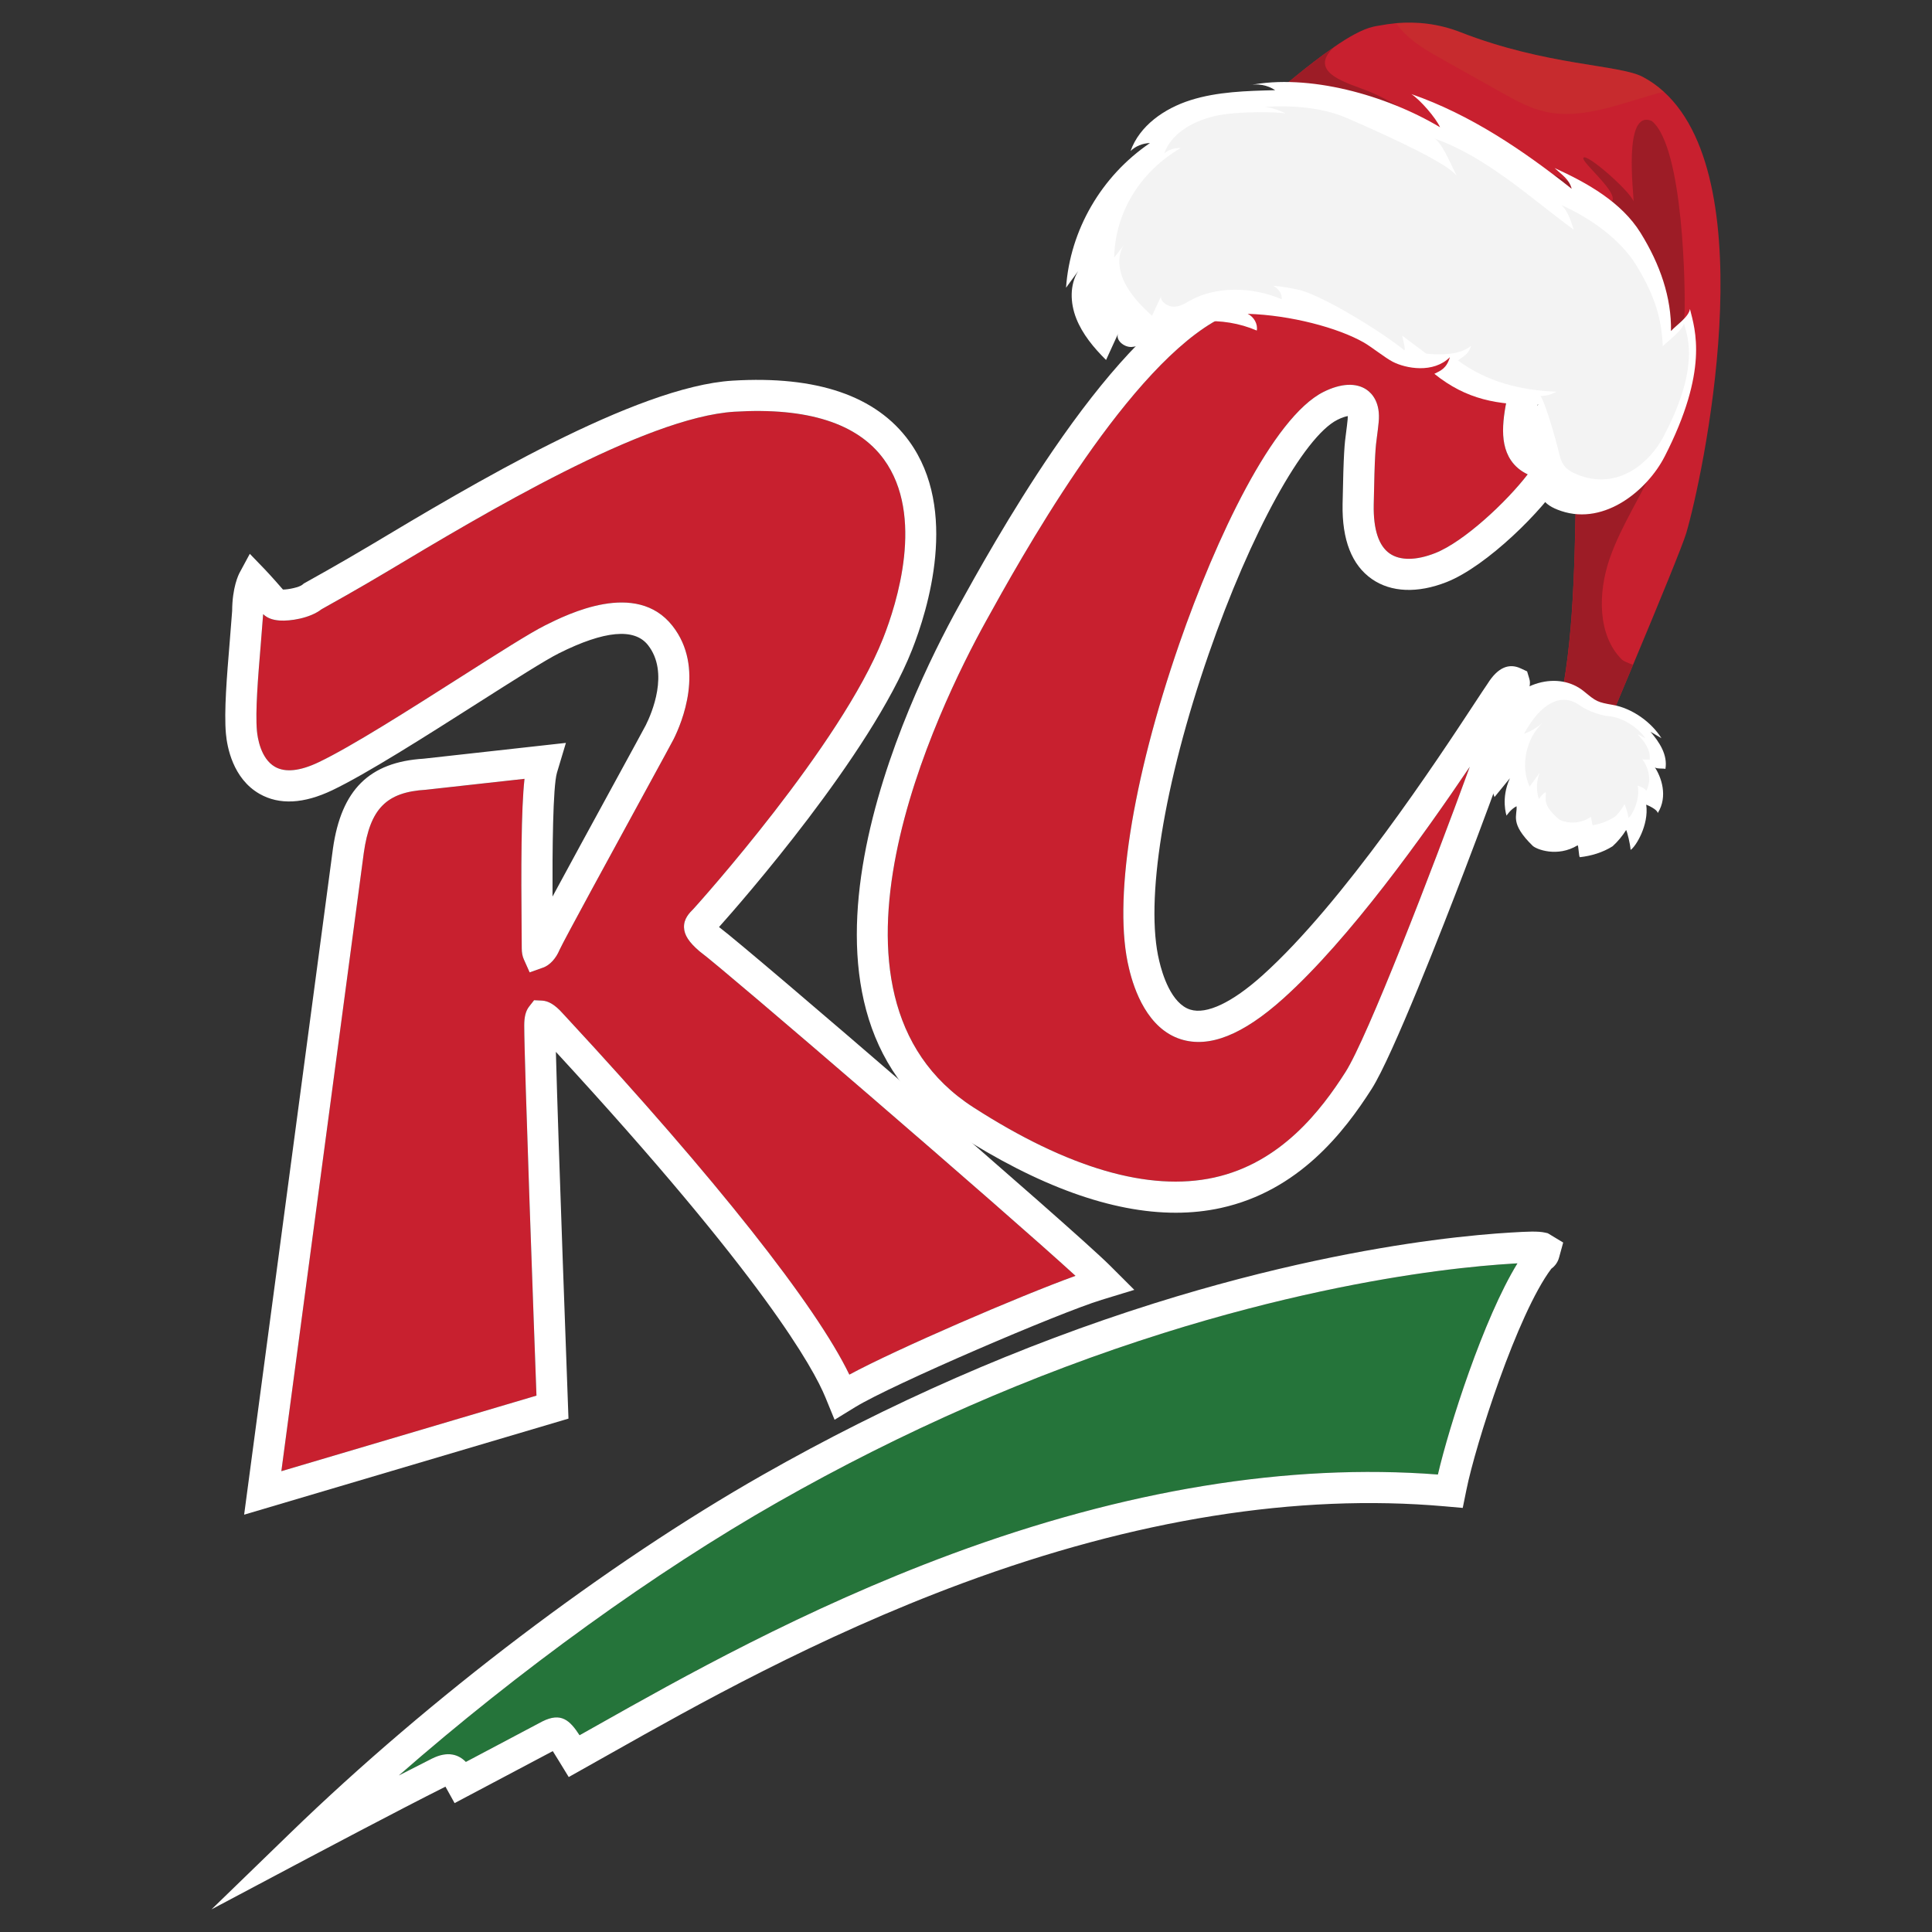
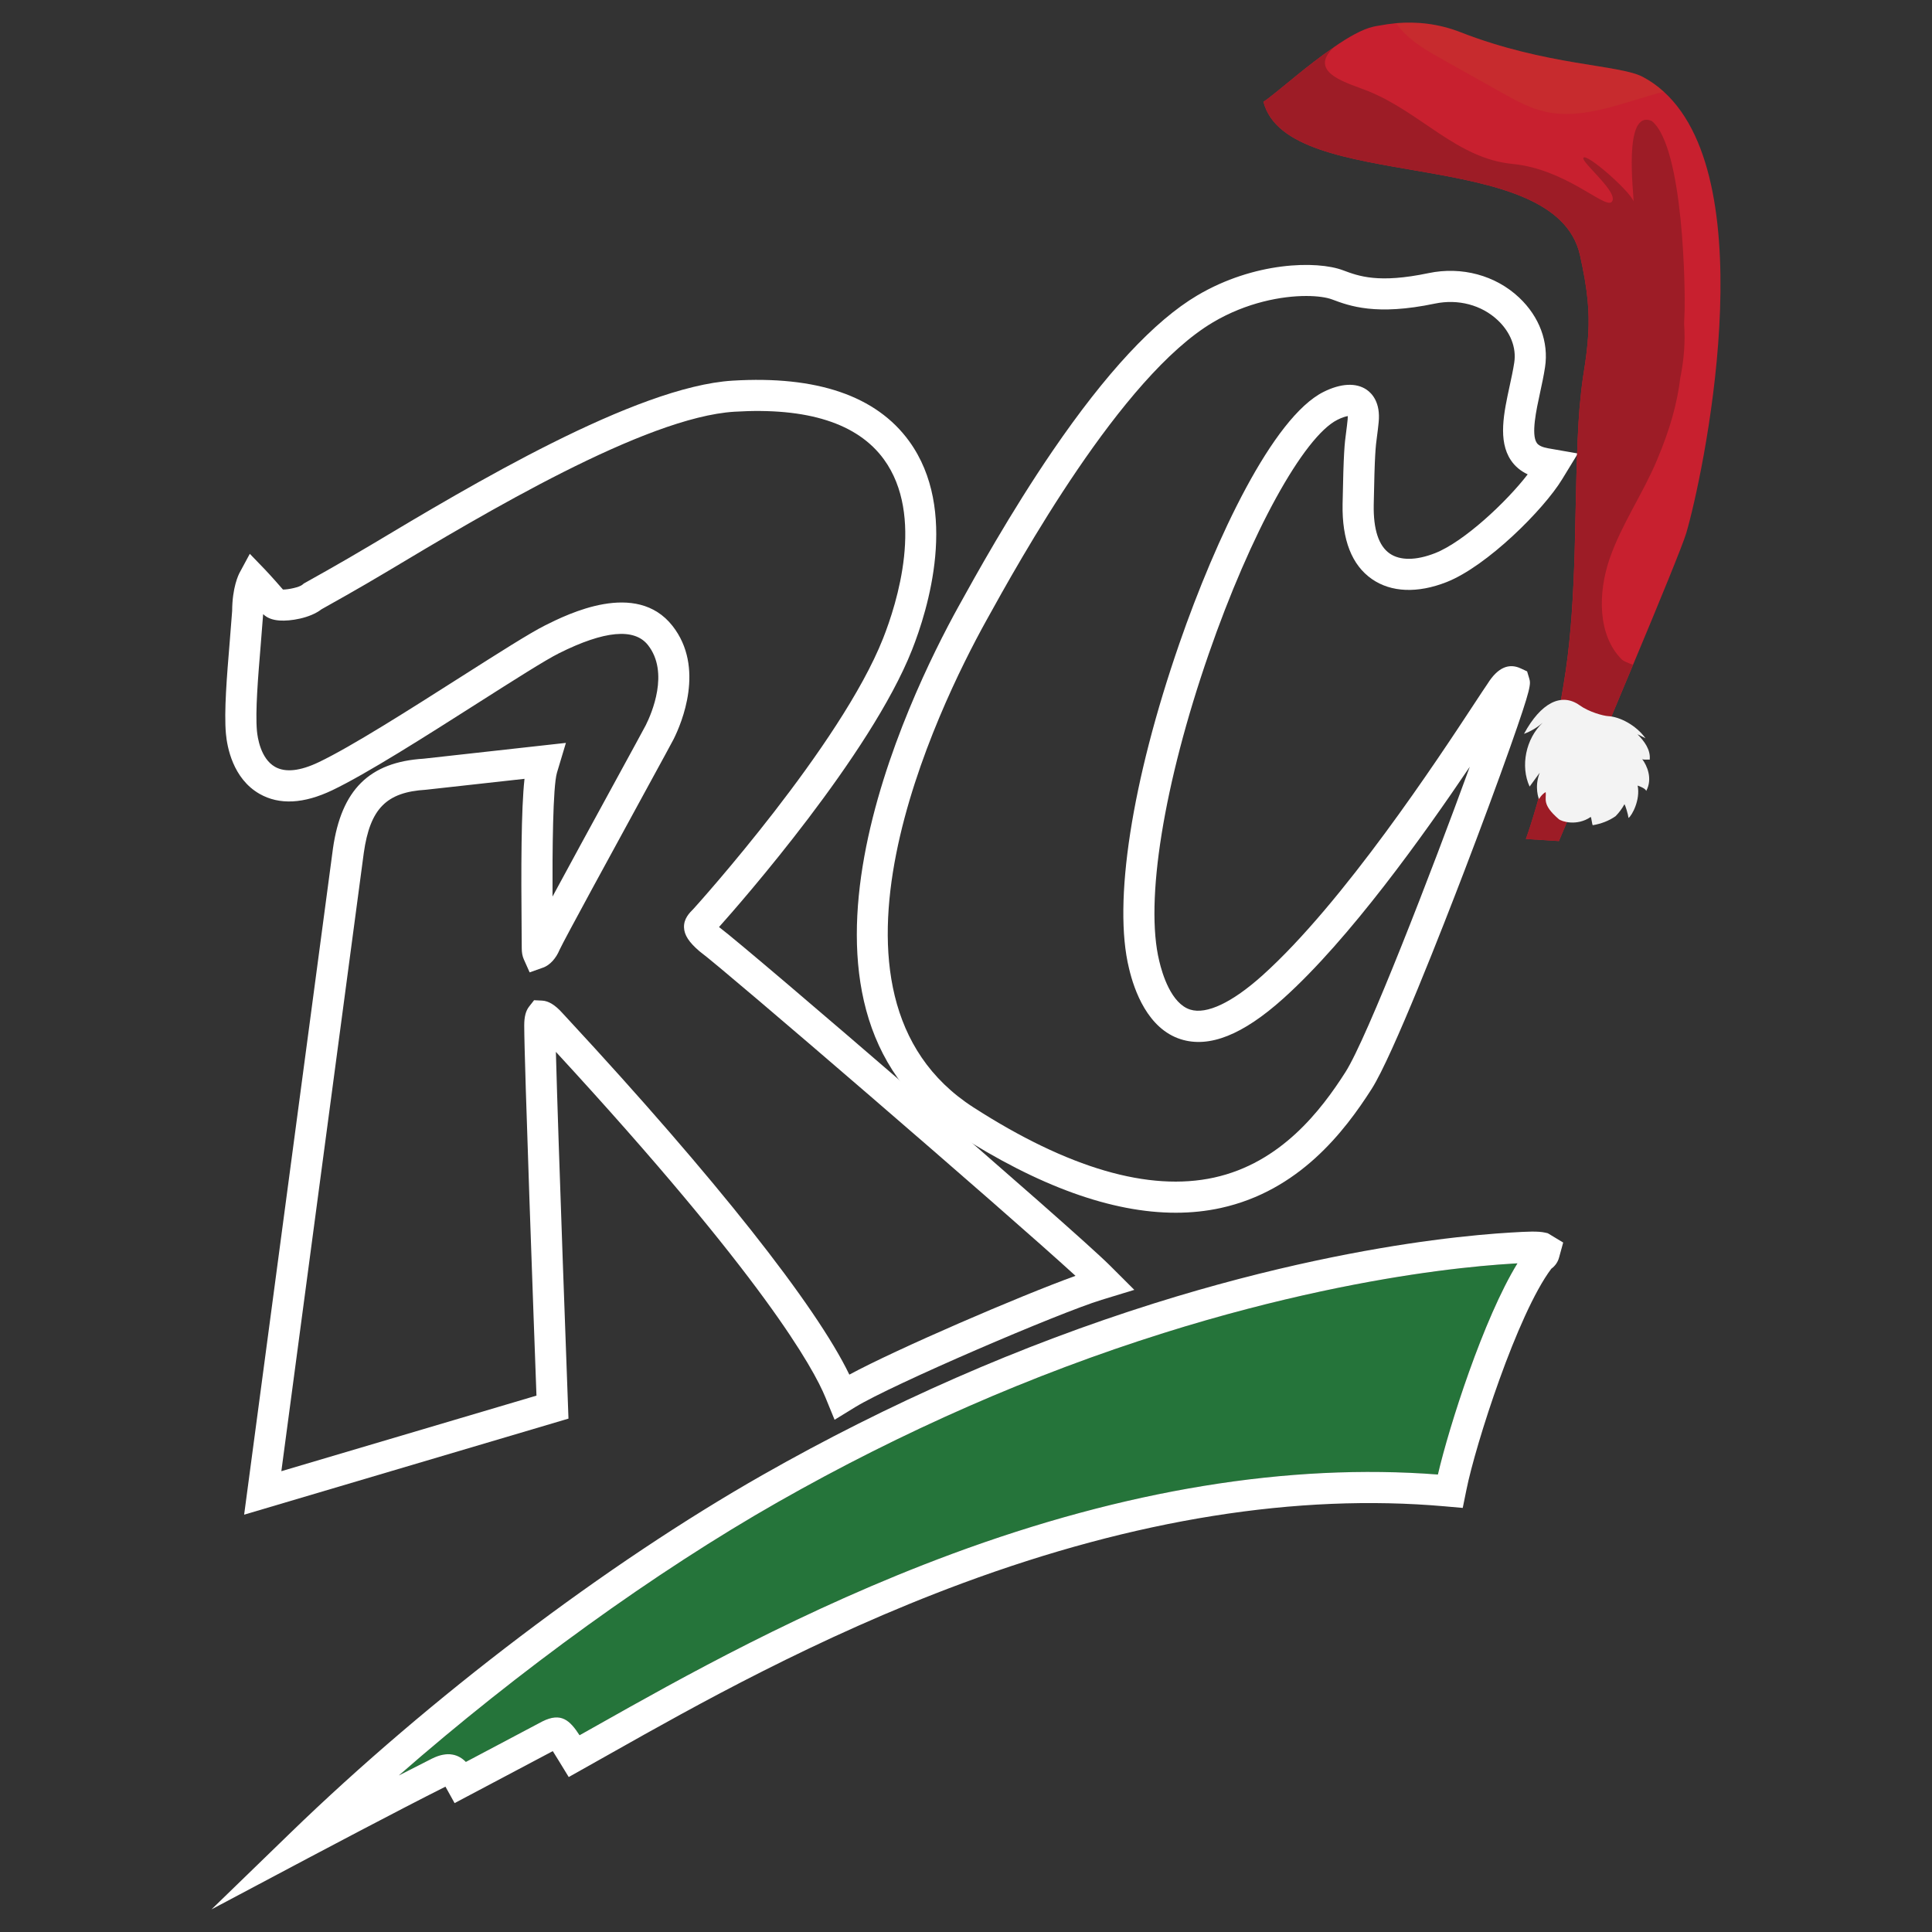
<svg xmlns="http://www.w3.org/2000/svg" viewBox="0 0 265 265">
  <rect x="0" y="0" width="265" height="265" fill="#333333" stroke="none" />
  <g style="isolation: isolate;">
    <g id="uuid-e7daa29d-855f-4cfa-889f-735927d4b466" data-name="Layer 1">
      <g>
        <g>
          <path d="M207.457,173.325c-2.194.13-5.791.416-10.467,1.038-8.234,1.095-21.409,3.456-37.417,8.489-17.972,5.65-35.756,13.446-52.856,23.171-16.884,9.602-35.545,23.108-52.012,37.507,1.669-.86,3.236-1.66,4.54-2.312,2.203-1.099,3.683-.541,4.655.454l10.492-5.555c2.571-1.286,3.767-.166,5.103,1.895l2.38-1.338c11.306-6.373,28.392-16.007,48.648-23.513,23.788-8.813,46.221-12.483,66.704-10.908,1.541-6.628,6.27-21.426,10.912-28.968-.239.014-.469.028-.681.041h-.001Z" style="fill: #25743a;" />
          <path d="M212.295,169.155l-.332-.077c-.991-.228-2.384-.159-4.76-.017-2.265.135-5.973.429-10.776,1.068-8.4,1.117-21.836,3.524-38.135,8.649-18.261,5.74-36.324,13.658-53.687,23.532-21.42,12.182-45.645,30.546-64.802,49.123l-10.792,10.465,13.279-7.046c.125-.066,12.524-6.643,18.811-9.788l1.253,2.257,13.469-7.131c.252.392.542.867.769,1.239l1.417,2.316,5.963-3.352c11.189-6.308,28.097-15.841,48.035-23.229,23.685-8.777,45.932-12.327,66.121-10.554l2.507.222.504-2.475c1.227-6.143,6.985-24.149,11.648-30.337.519-.372.903-.919,1.067-1.553l.559-2.036-2.118-1.279ZM130.523,213.161c-20.256,7.506-37.342,17.14-48.648,23.513l-2.38,1.338c-1.336-2.06-2.531-3.181-5.103-1.895l-10.492,5.555c-.972-.995-2.452-1.553-4.655-.454-1.304.652-2.872,1.452-4.54,2.312,16.467-14.399,35.127-27.904,52.012-37.507,17.1-9.725,34.884-17.521,52.856-23.171,16.009-5.033,29.184-7.394,37.417-8.489,4.676-.622,8.273-.908,10.467-1.038h.001c.212-.013.442-.027.681-.041-4.642,7.542-9.371,22.34-10.912,28.968-20.483-1.575-42.916,2.095-66.704,10.908Z" style="fill: #fff;" />
        </g>
        <g>
-           <path d="M189.101,57.933c-.074.756-.144,1.291-.205,1.754l-.021.162c-.193,1.437-.32,2.381-.449,9.388-.06,3.383.677,5.633,2.192,6.685,1.42.987,3.631.968,6.226-.051,3.954-1.553,9.803-7.035,12.7-10.807-.973-.456-1.743-1.102-2.301-1.933-1.804-2.683-.971-6.519-.165-10.227.22-1.014.47-2.165.624-3.182.309-2.034-.513-4.145-2.254-5.792-2.22-2.099-5.446-2.954-8.629-2.288-8.072,1.69-11.703.329-14.107-.571-.75-.281-1.99-.472-3.551-.472-3.343,0-8.156.874-12.767,3.601-12.614,7.461-26.588,32.742-31.18,41.049-6.484,11.733-25.745,51.169-1.688,66.645,12.969,8.345,24.072,11.583,32.999,9.627,9.164-2.008,14.676-9.221,18.026-14.472,2.998-4.701,11.835-27.554,17.054-41.883-6.324,9.369-16.484,23.629-25.599,31.809-5.549,4.977-10.138,6.801-14.033,5.575-4.548-1.432-6.41-6.715-7.115-9.737-2.212-9.005.368-25.663,6.909-44.537,4.991-14.403,12.808-31.036,19.779-34.523,2.369-1.183,4.468-1.289,5.913-.297.736.508,1.921,1.761,1.643,4.477Z" style="fill: #c8202f;" />
          <path d="M184.661,59.13l-.021.158c-.212,1.576-.352,2.617-.486,9.871-.087,4.898,1.267,8.353,4.025,10.27,2.629,1.827,6.26,1.975,10.226.417,5.552-2.18,13.334-9.947,15.868-14.116l2.155-3.529-4.075-.711c-.803-.141-1.33-.39-1.566-.741-.789-1.174-.065-4.505.464-6.939.234-1.077.499-2.298.672-3.448.522-3.438-.769-6.913-3.542-9.535-3.236-3.06-7.885-4.318-12.439-3.365-6.859,1.436-9.561.423-11.736-.392-3.595-1.349-12.173-1.169-19.988,3.454-5.863,3.468-12.533,10.635-19.823,21.3-5.824,8.521-10.617,17.192-12.929,21.373-6.93,12.538-27.427,54.806-.252,72.289,11.223,7.221,21.299,10.856,30.057,10.856,2.135,0,4.193-.216,6.168-.649,10.717-2.349,16.953-10.454,20.712-16.347,2.861-4.487,9.82-22.343,12.679-29.811,2.347-6.13,4.654-12.366,6.33-17.108,2.919-8.257,2.816-8.61,2.59-9.385l-.287-.954-.877-.409c-1.659-.775-3.183-.073-4.532,2.083-.398.576-.995,1.484-1.814,2.729l-.092.141c-4.889,7.435-17.875,27.186-28.996,37.166-4.148,3.721-7.663,5.386-9.898,4.68-2.621-.825-3.838-4.914-4.245-6.658-1.999-8.138.603-24.287,6.791-42.144,5.743-16.574,13.003-29.775,17.653-32.101.649-.324,1.121-.458,1.415-.504.003.115-.001.261-.019.438-.069.705-.134,1.197-.19,1.623ZM161.766,88.276c-6.54,18.874-9.121,35.532-6.909,44.537.705,3.022,2.567,8.305,7.115,9.737,3.895,1.226,8.484-.598,14.033-5.575,9.115-8.18,19.275-22.44,25.599-31.809-5.219,14.328-14.056,37.181-17.054,41.883-3.349,5.25-8.862,12.463-18.026,14.472-8.927,1.956-20.03-1.282-32.999-9.627-24.057-15.476-4.797-54.913,1.688-66.645,4.592-8.307,18.566-33.588,31.18-41.049,4.611-2.727,9.424-3.601,12.767-3.601,1.561,0,2.801.191,3.551.472,2.403.9,6.034,2.262,14.107.571,3.183-.666,6.409.189,8.629,2.288,1.741,1.646,2.563,3.757,2.254,5.792-.154,1.017-.404,2.168-.624,3.182-.806,3.709-1.64,7.544.165,10.227.558.831,1.328,1.477,2.301,1.933-2.897,3.773-8.746,9.255-12.7,10.807-2.595,1.02-4.806,1.038-6.226.051-1.515-1.053-2.252-3.303-2.192-6.685.129-7.007.256-7.952.449-9.388l.021-.162c.061-.463.131-.998.205-1.754.278-2.716-.907-3.969-1.643-4.477-1.445-.992-3.545-.886-5.913.297-6.971,3.487-14.788,20.119-19.779,34.523Z" style="fill: #fff;" />
        </g>
        <g>
-           <path d="M95.931,130.47c-1.44-1.237-2.071-2.21-2.11-3.254-.043-1.196.714-1.97,1.337-2.592.622-.682,20.174-22.402,25.966-37.051,1.902-4.812,5.722-16.836.122-24.552-3.597-4.956-10.498-7.161-20.511-6.546-12.265.751-34.451,14.032-47.708,21.966-3.688,2.208-8.032,4.633-8.93,5.133-1.588,1.228-4.279,1.643-5.748,1.54-.986-.07-1.727-.357-2.256-.878l-.339,4.302c-.353,4.258-.752,9.075-.511,11.72.079.87.491,3.793,2.48,4.925,1.414.804,3.439.587,6.017-.647,4.481-2.143,12.427-7.2,19.437-11.663l.065-.041c5.071-3.226,9.45-6.013,11.514-7.045,3.096-1.548,12.517-6.26,17.485.062,4.493,5.719,1.256,13.336.157,15.535-.187.374-1.575,2.918-4.219,7.76-4.057,7.429-10.828,19.829-11.431,21.147-.486,1.178-1.341,2.105-2.24,2.425l-1.86.661-.805-1.803c-.187-.42-.278-.913-.278-1.507l-.017-2.32c-.076-8.504-.071-16.745.395-20.919l-13.527,1.499c-5.421.325-7.65,2.587-8.515,8.643l-11.31,84.825,34.993-10.364c-.313-8.5-1.679-45.815-1.679-50.79,0-1.173.213-1.992.67-2.575l.682-.871,1.105.054c.889.043,1.81.614,2.814,1.744.082.092.317.345.706.764,20.163,21.756,34.074,39.352,38.617,48.796,6.484-3.501,23.297-10.759,31.02-13.552-9.591-8.792-48.183-42.019-51.461-44.428l-.127-.101Z" style="fill: #c8202f;" />
          <path d="M152.263,173.605c-5.139-5.139-49.36-43.234-53.603-46.42-.012-.01-.024-.02-.035-.031,2.972-3.318,20.791-23.646,26.47-38.01,2.162-5.467,6.45-19.202-.393-28.631-4.511-6.215-12.664-9.006-24.229-8.3-13.304.815-36.05,14.43-49.641,22.565-4.052,2.426-8.924,5.127-8.972,5.154l-.201.112-.171.149c-.406.354-1.903.672-2.675.674-1.588-1.831-2.481-2.76-2.521-2.801l-2.028-2.102-1.388,2.57c-.171.317-1.02,2.051-1.035,5.276l-.346,4.385c-.366,4.423-.782,9.437-.507,12.451.162,1.782.936,6.152,4.622,8.25,2.702,1.536,6.057,1.365,9.971-.507,4.714-2.254,12.775-7.386,19.888-11.913l.064-.041c4.971-3.163,9.264-5.894,11.131-6.828,6.239-3.119,10.349-3.496,12.216-1.12,2.942,3.745.51,9.356-.305,10.986-.172.343-2.103,3.879-4.147,7.623-3.411,6.247-6.504,11.917-8.643,15.882-.023-6.213.038-15.087.612-17.002l1.225-4.079-19.518,2.168c-7.449.464-11.283,4.259-12.435,12.319l-12.183,91.375,44.488-13.176-.061-1.656c-.015-.411-1.344-36.262-1.667-48.649,28.5,30.925,35.348,43.425,36.973,47.397l1.255,3.066,2.822-1.732c5.061-3.101,27.97-12.934,33.801-14.716l4.487-1.37-3.323-3.318ZM116.499,188.551c-4.543-9.444-18.454-27.04-38.617-48.796-.389-.419-.624-.671-.706-.764-1.005-1.13-1.925-1.701-2.814-1.744l-1.105-.054-.682.871c-.457.584-.67,1.403-.67,2.575,0,4.976,1.365,42.291,1.679,50.79l-34.993,10.364,11.31-84.825c.865-6.056,3.094-8.318,8.515-8.643l13.527-1.499c-.466,4.174-.472,12.415-.395,20.919l.017,2.32c0,.594.091,1.088.278,1.507l.805,1.803,1.86-.661c.899-.32,1.754-1.246,2.24-2.425.603-1.318,7.374-13.718,11.431-21.147,2.644-4.842,4.032-7.386,4.219-7.76,1.099-2.199,4.336-9.816-.157-15.535-4.967-6.322-14.388-1.61-17.485-.062-2.064,1.032-6.443,3.819-11.514,7.045l-.065.041c-7.01,4.463-14.956,9.521-19.437,11.663-2.578,1.234-4.603,1.451-6.017.647-1.989-1.132-2.401-4.055-2.48-4.925-.241-2.645.158-7.462.511-11.72l.339-4.302c.529.521,1.27.809,2.256.878,1.469.103,4.159-.311,5.748-1.54.897-.499,5.242-2.925,8.93-5.133,13.257-7.935,35.443-21.215,47.708-21.966,10.013-.616,16.914,1.589,20.511,6.546,5.6,7.716,1.78,19.741-.122,24.552-5.792,14.649-25.345,36.37-25.966,37.051-.623.622-1.38,1.396-1.337,2.592.039,1.044.67,2.017,2.11,3.254l.127.101c3.278,2.41,41.87,35.636,51.461,44.428-7.723,2.792-24.536,10.05-31.02,13.552Z" style="fill: #fff;" />
        </g>
      </g>
      <g>
        <g>
          <path d="M223.994,91.185c-4.788,11.504-10.169,24.177-10.169,24.177l-4.522-.287-.013-.005s.059-.144.159-.422c.024-.058.053-.129.076-.221.08-.27.198-.592.331-.991,1.036-3.224,3.337-10.942,4.888-21.344.755-5.075,1.062-10.655,1.234-16.172.018-.8.044-1.581.057-2.367.065-2.801.119-5.54.189-8.204.024-.663.029-1.318.061-1.961.055-1.947.132-3.834.24-5.607-.001-.034.011-.063.009-.097.036-.541.08-1.061.11-1.588.054-.584.108-1.167.169-1.731.049-.535.106-1.05.176-1.56.057-.515.134-1.005.206-1.48.665-4.102.885-6.94.563-10.204-.175-1.806-.513-3.747-1.039-6.103-3.425-15.372-40.08-8.24-43.423-21.053.905-.602,2.462-1.911,4.3-3.407,1.628-1.33,3.506-2.809,5.334-4.057l.006-.014c1.999-1.395,3.938-2.496,5.452-2.83.24-.052.481-.104.728-.137.78-.149,1.575-.258,2.391-.341,2.835-.242,5.83.071,8.83,1.244,11.798,4.609,21.799,4.419,24.999,6.129,1.053.553,2.006,1.234,2.879,2.032,13.984,12.701,5.277,53.105,3.076,60.544-.464,1.576-3.707,9.493-7.296,18.059Z" style="fill: #c8202f;" />
          <path d="M228.214,12.582c-5.415,1.38-10.957,3.937-16.231,2.749-2.177-.479-4.144-1.579-6.085-2.668-2.726-1.531-5.453-3.063-8.192-4.6-2.055-1.153-4.164-2.362-5.698-4.208-.179-.209-.347-.446-.501-.678,2.835-.242,5.83.071,8.83,1.244,11.798,4.609,21.799,4.419,24.999,6.129,1.053.553,2.006,1.234,2.879,2.032Z" style="fill: #c75728; mix-blend-mode: screen; opacity: .2;" />
          <path d="M223.994,91.185c-4.788,11.504-10.169,24.177-10.169,24.177l-4.522-.287s.059-.144.146-.428c.024-.058.053-.129.076-.221.094-.264.211-.586.331-.991,1.05-3.219,3.337-10.942,4.902-21.339.754-5.075,1.062-10.655,1.22-16.178.032-.795.044-1.581.07-2.361l-.013-.005c.065-2.801.119-5.54.189-8.204.024-.663.029-1.318.061-1.961.055-1.947.132-3.834.24-5.607-.001-.034.011-.063.009-.097.036-.541.08-1.061.11-1.588.054-.584.108-1.167.169-1.731.049-.535.106-1.05.176-1.56.057-.515.134-1.005.206-1.48.665-4.102.885-6.94.563-10.204-.175-1.806-.513-3.747-1.039-6.103-3.425-15.372-40.08-8.24-43.423-21.053.905-.602,2.462-1.911,4.3-3.407,1.628-1.33,3.506-2.809,5.334-4.057-3.723,3.561,2.176,4.94,4.819,6.033,7.265,2.987,12.085,9.206,19.714,9.953,7.319.703,12.651,6.174,13.594,5.217,1.149-1.192-4.177-5.431-3.875-6.046.348-.765,6.367,4.518,6.88,5.959.075-.71-1.519-12.765,2.508-11.016,4.429,3.649,4.568,23.605,4.5,25.849-.023.698-.041,1.347-.073,1.99.182,2.432-.022,4.89-.509,7.314-.457,3.599-1.351,6.933-3.22,11.378-1.935,4.604-4.845,8.77-6.481,13.481-1.628,4.731-1.658,10.509,1.643,13.826.267.262.927.518,1.566.748Z" style="fill: #9d1c26;" />
        </g>
        <g>
-           <path d="M225.801,110.368c.367.15,1.536.683,1.58,1.159,1.446-2.312.467-4.977-.394-6.274.233.229,1.146.124,1.449.213.328-1.942-.835-3.677-2.047-5.095.499.294.999.587,1.498.881-1.363-2.187-3.996-4.098-6.653-4.563-2.132-.373-2.275-.456-3.974-1.861-3.366-2.752-9.122-1.656-12.717,4.171,1.328-.404,2.599-1.07,3.725-1.943-3.427,2.885-4.845,8.181-3.275,12.275.705-.854,1.398-1.717,2.112-2.584-1.28,2.782-.461,5.13-.461,5.13,0,0,.543-.868,1.37-1.289.129,1.295-.974,2.303,2.201,5.414.521.51,3.411,1.621,6.162-.047.151-.091.167,1.64.333,1.62,1.561-.176,3.126-.643,4.479-1.496.711-.646,1.339-1.403,1.857-2.232.147.228.569,1.95.613,2.724.662-.376,2.54-3.378,2.143-6.202Z" style="fill: #fff;" />
+           <path d="M225.801,110.368Z" style="fill: #fff;" />
          <path d="M224.623,107.752c.267.09,1.12.415,1.172.747.925-1.683.114-3.513-.554-4.387.175.151.819.039,1.038.089.147-1.377-.753-2.546-1.676-3.491.367.185.734.37,1.101.556-1.297-1.804-3.517-2.95-5.126-3.039-.673-.037-2.643-.573-3.91-1.488-2.509-1.791-5.335-.321-7.631,3.918.925-.339,1.798-.86,2.559-1.519-2.306,2.168-3.082,5.944-1.788,8.752.463-.629.917-1.263,1.386-1.902-.787,2.006-.103,3.62-.103,3.62,0,0,.348-.632.916-.962.148.904-.59,1.657,1.799,3.708.392.337,2.492.996,4.372-.29.103-.07.19,1.144.307,1.123,1.1-.188,2.191-.582,3.114-1.237.477-.483.889-1.04,1.221-1.644.115.154.489,1.345.554,1.886.453-.291,1.655-2.477,1.25-4.442Z" style="fill: #f3f3f3;" />
        </g>
        <g>
-           <path d="M228.32,62.639c6.084-11.87,4.188-17.425,3.479-20.258-.175,1.12-1.834,2.179-2.599,3.023.074-4.586-1.488-9.143-4.179-13.474-2.604-4.192-7.279-6.831-11.789-8.883,1.041.961,2.009,1.54,2.346,2.849-6.652-5.277-13.908-10.191-21.986-12.99,1.245.821,3.339,3.246,3.933,4.55-7.37-4.408-18.059-7.41-26.25-5.746,1.2-.3,2.576-.051,3.634.66-3.931.097-7.928.204-11.593,1.361-3.665,1.158-7.018,3.539-8.246,6.984.682-.666,1.652-1.065,2.663-1.095-6.67,4.534-10.962,11.935-11.51,19.846.554-.761,1.108-1.523,1.662-2.284-1.171,1.886-1.107,4.347-.263,6.493.845,2.147,2.393,4.022,4.09,5.701.554-1.211,1.109-2.422,1.663-3.634-.408.877.772,1.889,1.811,1.851,1.039-.037,1.874-.693,2.705-1.237,4.056-2.658,9.753-3.059,14.492-1.018.166-.877-.373-1.868-1.246-2.293,5.87.181,12.374,1.901,15.936,3.936,1.017.581,2.917,2.099,3.956,2.637,1.791.927,5.577,1.643,7.845-.628-.463,1.557-1.251,1.839-2.131,2.286,4.4,3.539,8.675,4.301,14.281,4.229-1.084.653-1.517.753-2.559.91.837,1.465,2.214,8.545,2.305,9.119.386,2.434.601,3.634,3.39,4.563,6.036,2.011,11.866-2.986,14.157-7.457Z" style="fill: #fff;" />
-           <path d="M230.962,44.362c-.104.869-2.265,2.502-2.893,3.129-.133-3.584-1.007-6.799-3.577-11.021-2.232-3.666-6.348-6.56-10.353-8.358.946.797,1.37,2.358,1.72,3.397-6.005-4.414-11.941-9.966-19.078-12.503,1.116.695,2.463,4.078,3.035,5.123-1.318-1.694-7.946-4.836-15.161-7.979-4.524-1.971-10.591-1.574-11.273-1.452.539-.073,2.041.369,2.946.864-.764-.197-6.638-.374-9.772.373-3.133.747-5.943,2.465-6.861,5.106.564-.491,1.389-.761,2.266-.742-5.598,3.258-9.007,8.862-9.141,15.025.449-.572.897-1.143,1.345-1.715-.936,1.425-.774,3.352.052,5.067.826,1.715,2.252,3.249,3.798,4.635.429-.923.859-1.847,1.288-2.77-.317.668.752,1.51,1.653,1.526.9.016,1.598-.461,2.296-.851,3.408-1.904,8.339-1.972,12.543-.172.106-.678-.404-1.477-1.181-1.847,1.289.1,2.583.329,3.865.638,3.683,1.104,11.388,5.943,14.13,8.203.276.163-.292-2.008-.292-2.008l3.306,2.473s4.288.597,6.16-1.081c-.335,1.198-1.171,1.517-1.814,2.015,3.974,2.957,8.653,4.108,13.519,4.293-.914.464-1.285.524-2.183.602.79,1.181,2.291,6.779,2.395,7.231.44,1.921.678,2.868,3.141,3.715,5.329,1.833,9.499-1.934,11.296-5.332,4.773-9.021,3.564-13.337,2.826-15.584Z" style="fill: #f3f3f3;" />
-         </g>
+           </g>
      </g>
    </g>
  </g>
</svg>